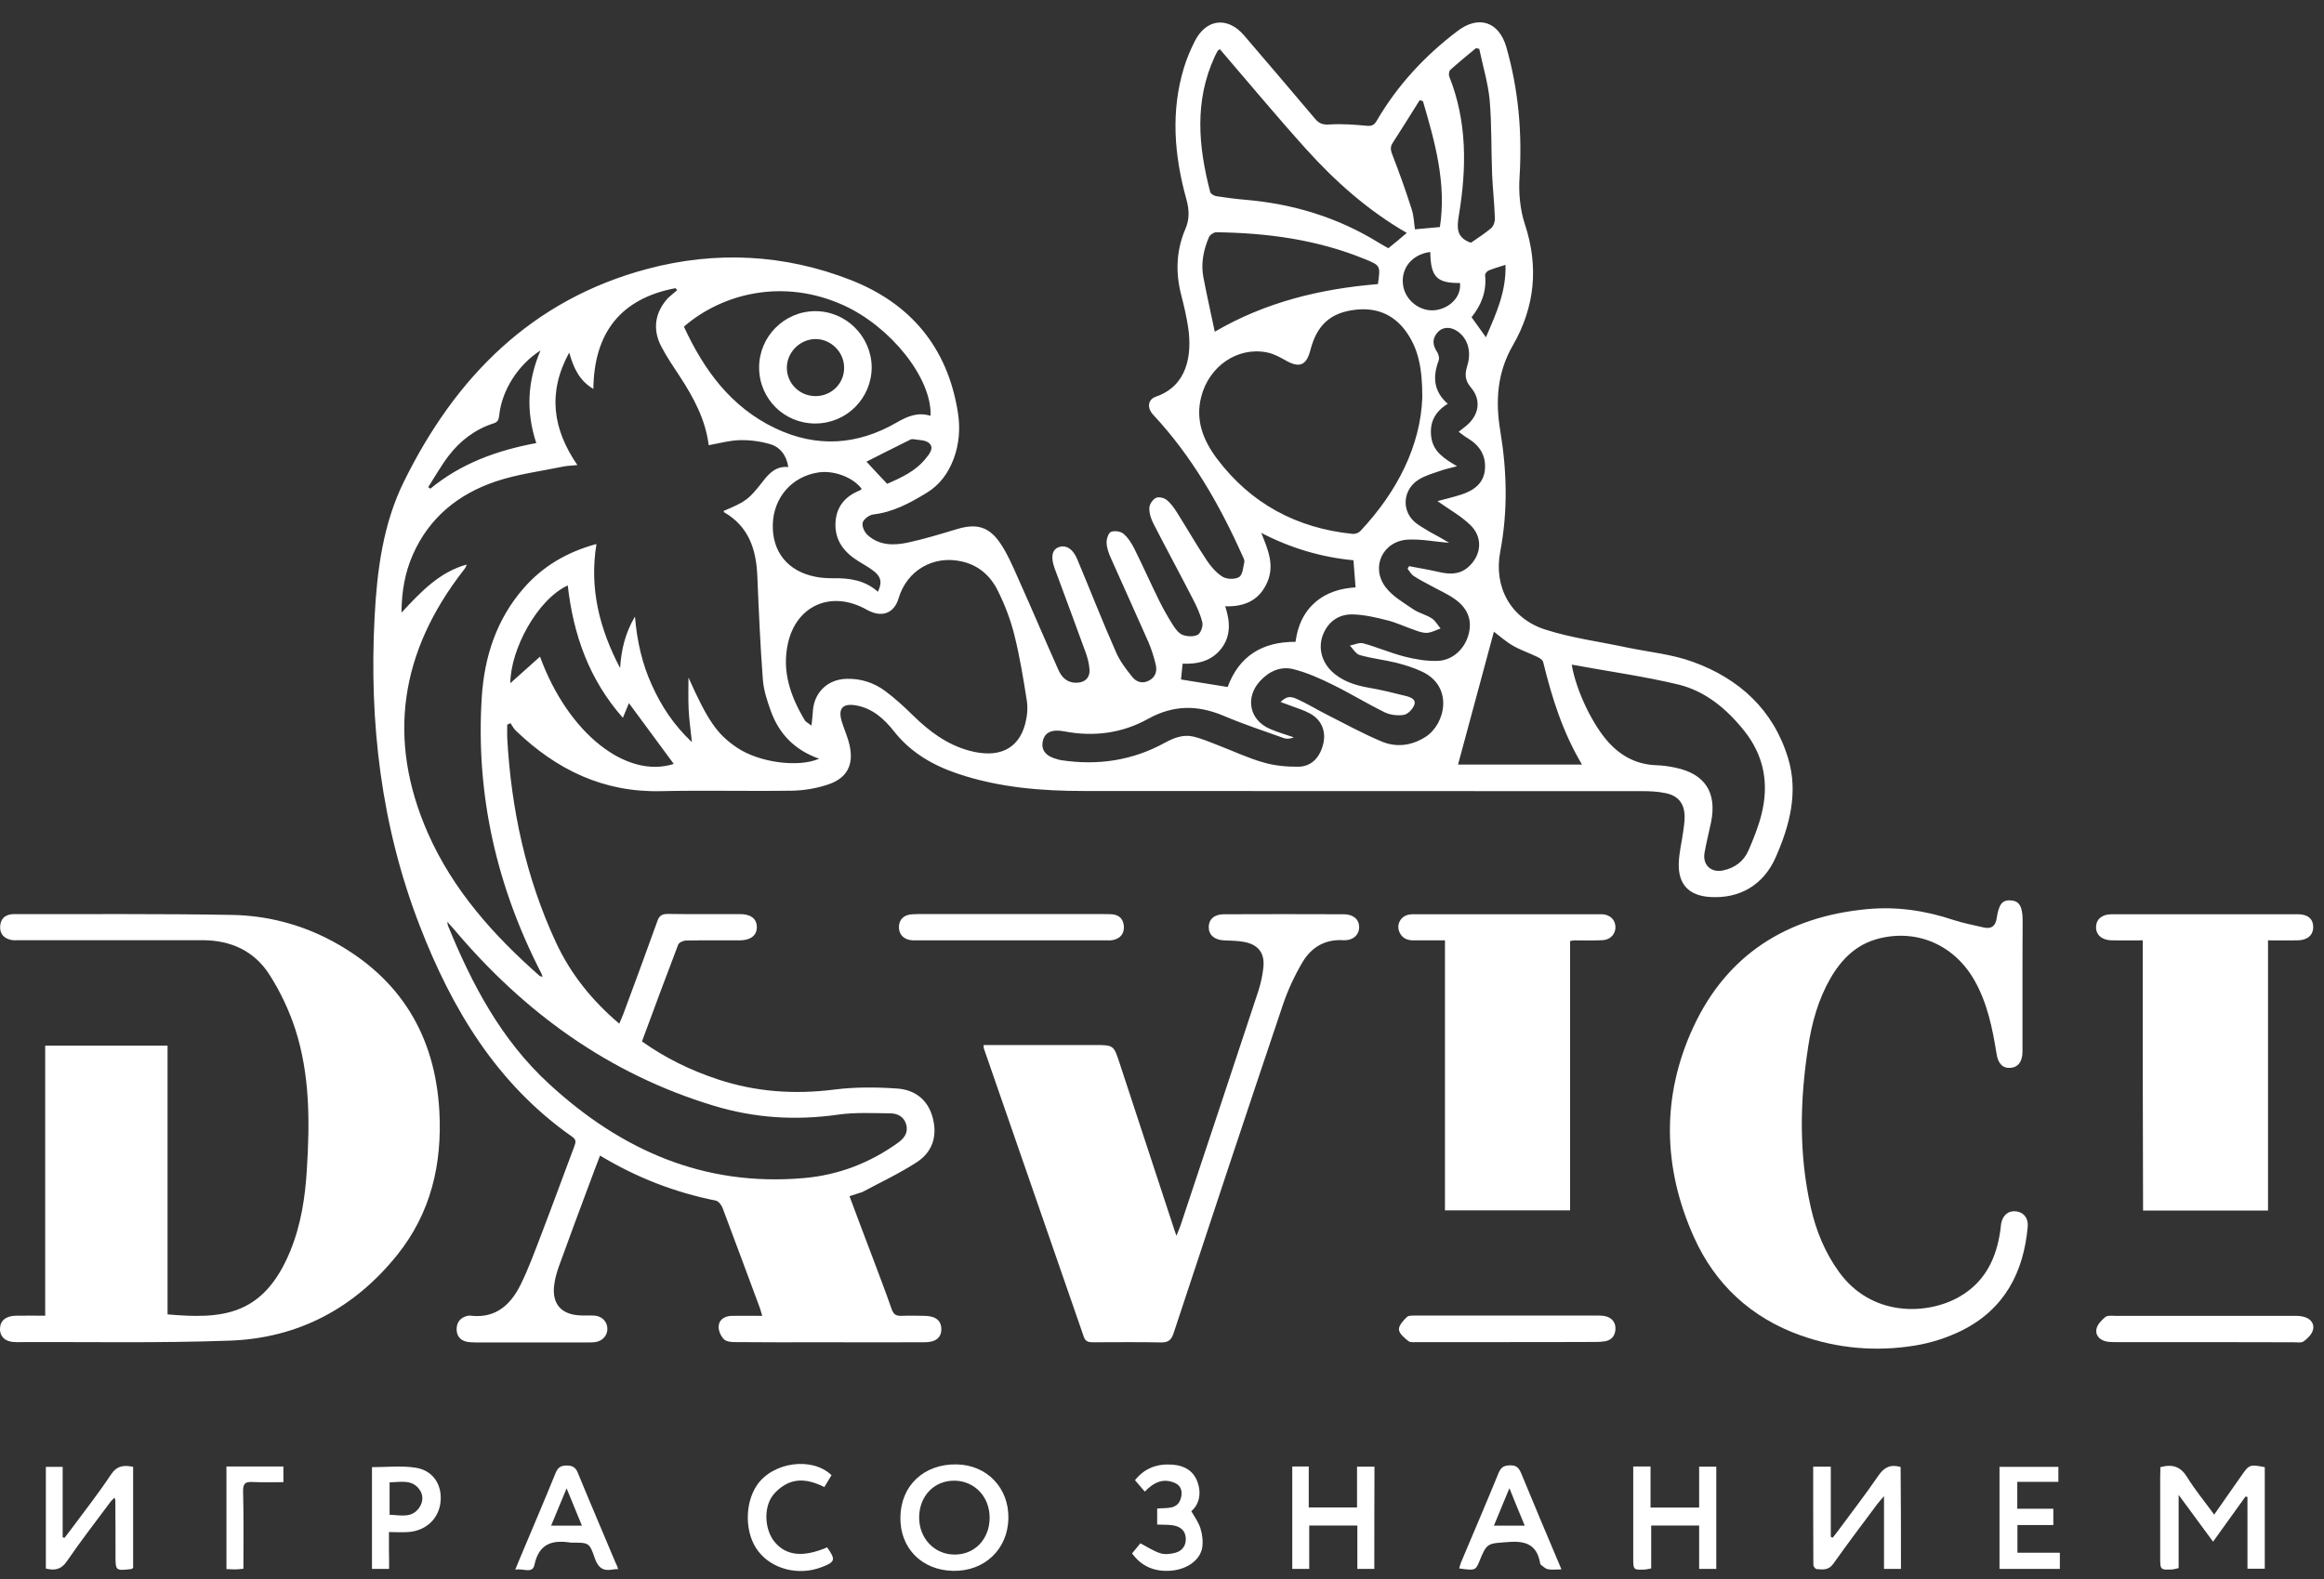
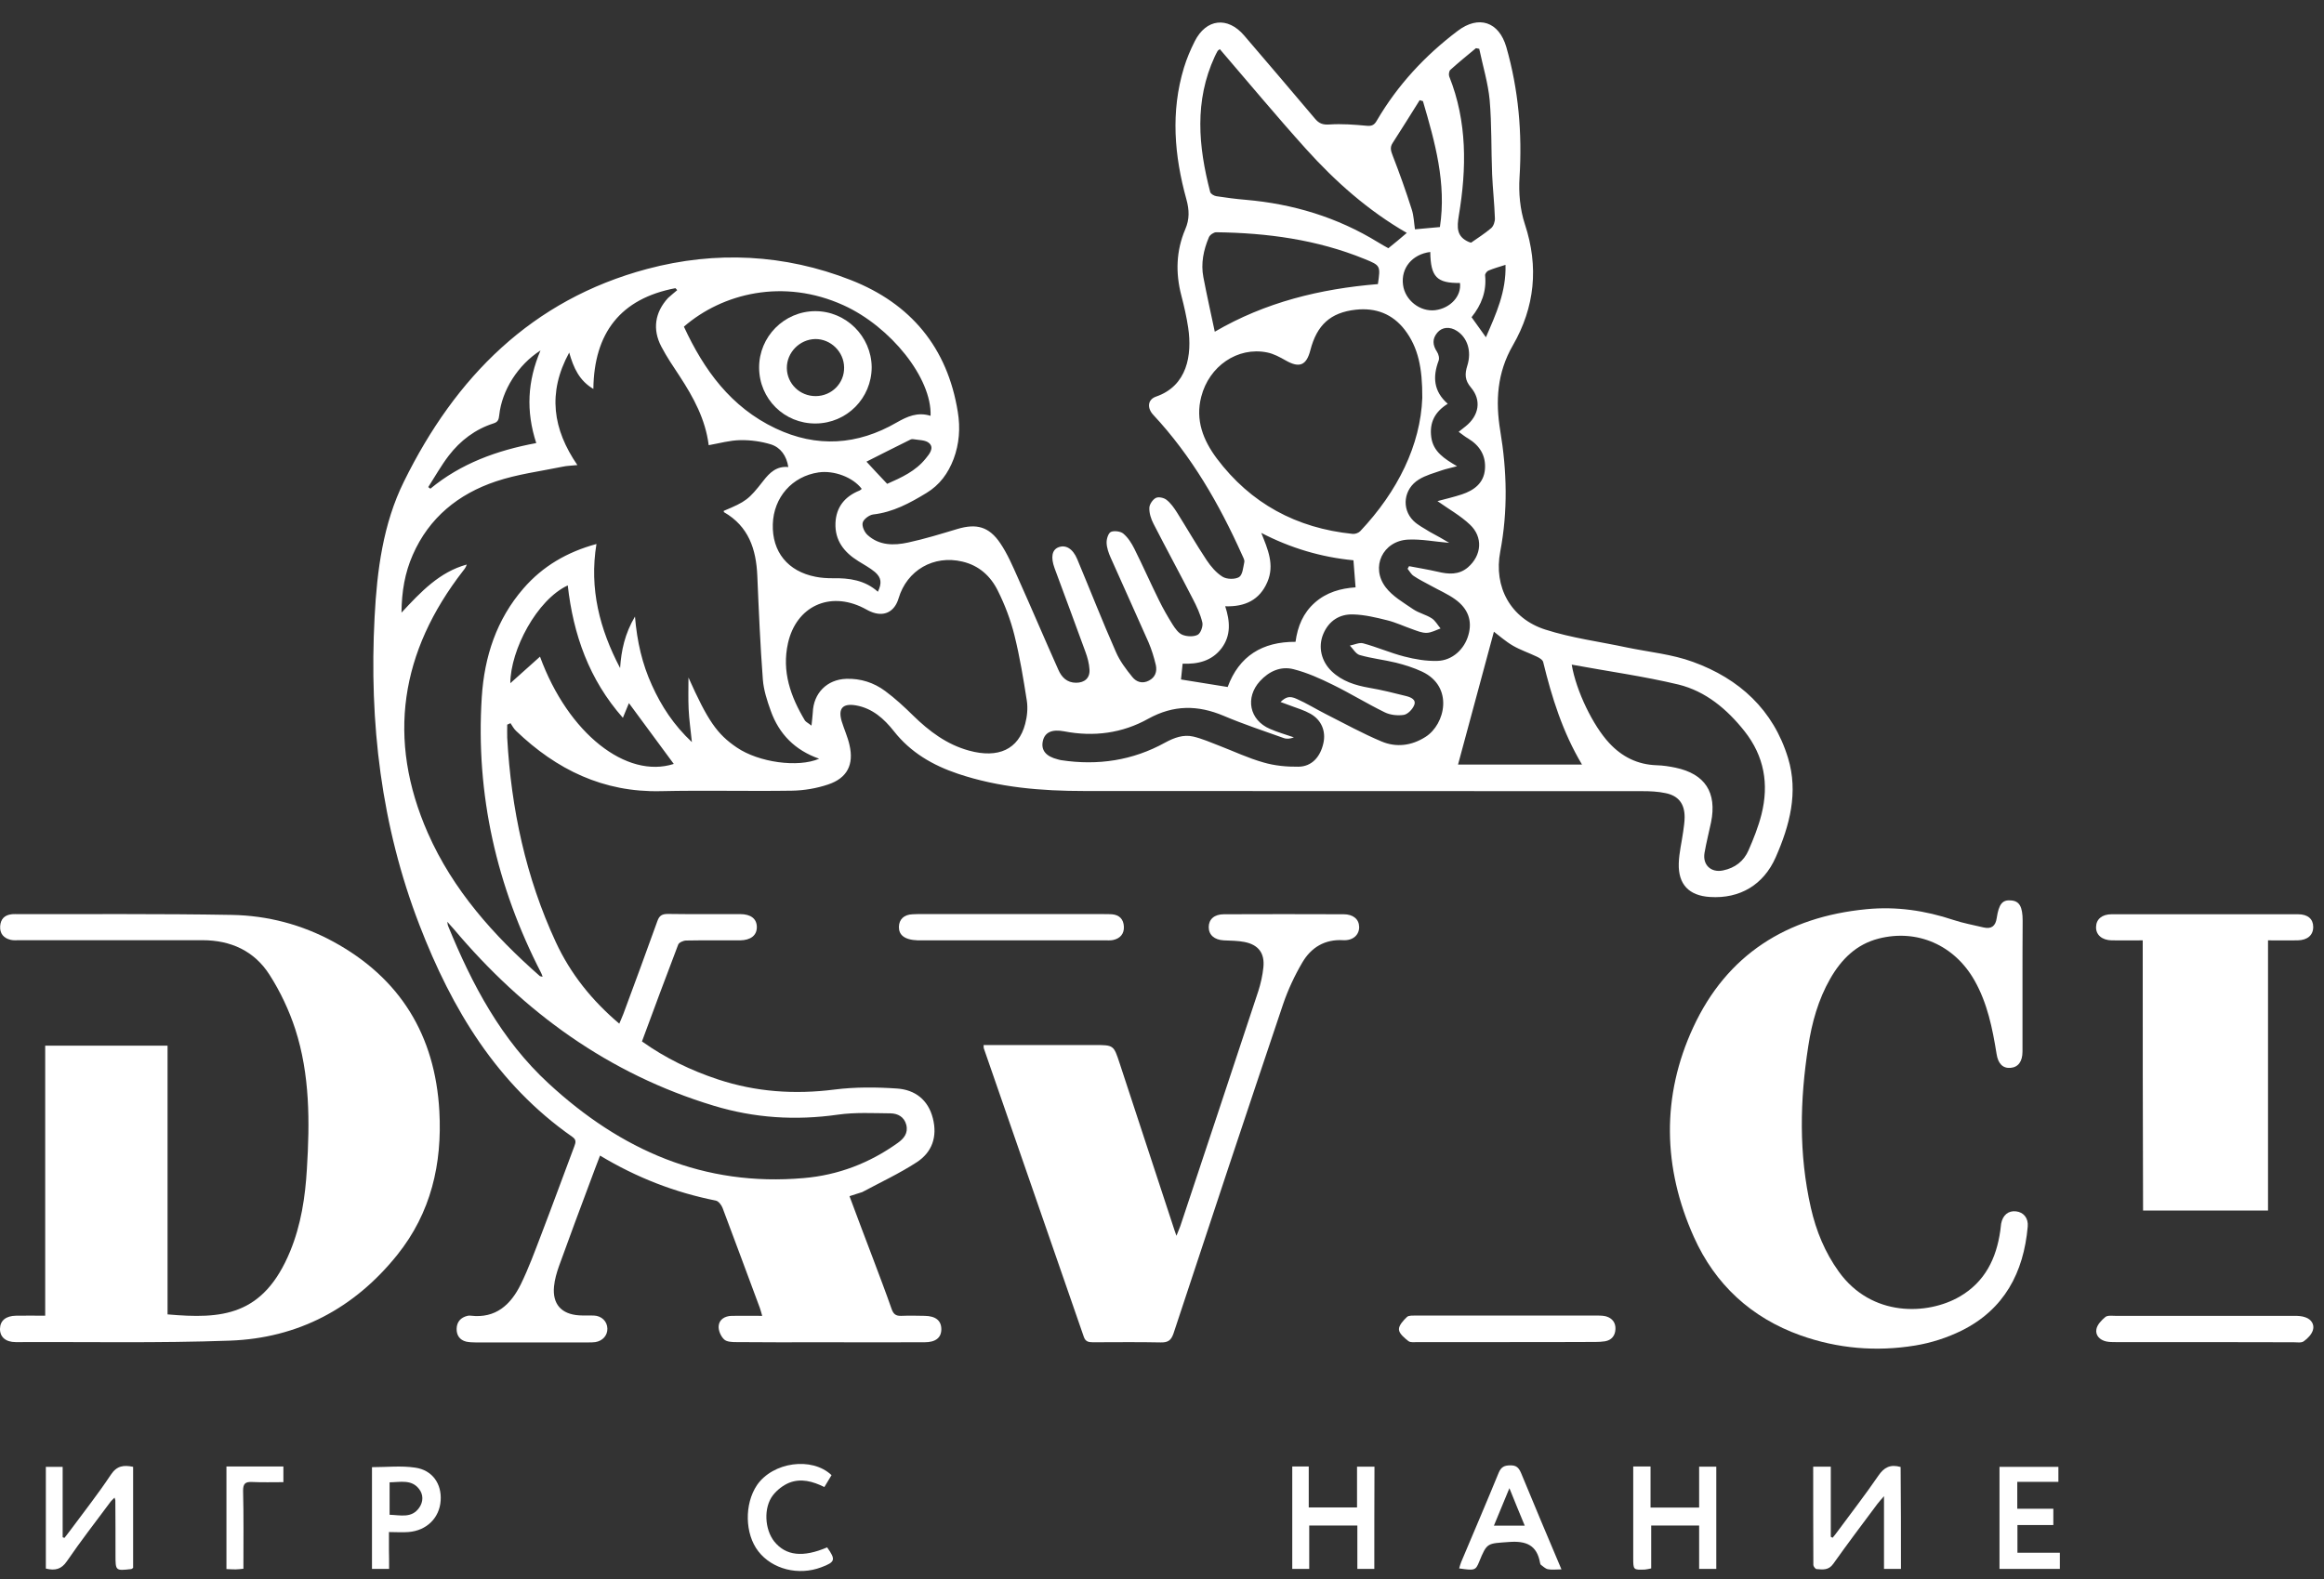
<svg xmlns="http://www.w3.org/2000/svg" width="103" height="70" viewBox="0 0 103 70" fill="none">
  <rect x="0" y="0" width="103" height="70" fill="#333333" stroke="none" />
  <path d="M37.65 53.028C37.997 53.96 38.337 54.864 38.684 55.774C38.966 56.526 39.255 57.278 39.522 58.044C39.602 58.261 39.71 58.34 39.942 58.333C40.289 58.319 40.636 58.326 40.983 58.333C41.467 58.34 41.72 58.543 41.72 58.926C41.72 59.302 41.467 59.504 40.976 59.504C39.436 59.511 37.895 59.504 36.363 59.504C35.119 59.504 33.875 59.511 32.632 59.497C32.444 59.497 32.205 59.489 32.089 59.374C31.945 59.236 31.836 58.983 31.851 58.788C31.872 58.492 32.126 58.34 32.429 58.333C32.863 58.326 33.297 58.333 33.781 58.333C33.738 58.181 33.709 58.073 33.673 57.972C33.123 56.497 32.581 55.023 32.024 53.548C31.974 53.418 31.843 53.245 31.721 53.223C29.906 52.861 28.214 52.204 26.594 51.228C26.442 51.618 26.305 51.987 26.168 52.355C25.698 53.613 25.227 54.871 24.772 56.136C24.671 56.425 24.584 56.721 24.555 57.025C24.476 57.813 24.881 58.261 25.669 58.311C25.886 58.326 26.102 58.311 26.319 58.319C26.666 58.333 26.912 58.579 26.919 58.897C26.927 59.2 26.71 59.446 26.384 59.497C26.283 59.511 26.182 59.511 26.081 59.511C24.41 59.511 22.747 59.511 21.077 59.511C20.94 59.511 20.795 59.504 20.658 59.475C20.369 59.403 20.231 59.186 20.238 58.904C20.246 58.6 20.419 58.405 20.716 58.333C20.766 58.319 20.817 58.319 20.867 58.326C21.974 58.456 22.639 57.834 23.08 56.938C23.427 56.23 23.702 55.478 23.984 54.741C24.483 53.44 24.96 52.131 25.452 50.823C25.517 50.65 25.553 50.527 25.365 50.397C22.017 48.055 20.029 44.737 18.59 41.008C16.891 36.606 16.356 32.03 16.602 27.354C16.71 25.287 16.977 23.219 17.903 21.347C20.181 16.721 23.564 13.288 28.684 11.922C31.721 11.113 34.772 11.264 37.708 12.414C40.361 13.454 41.995 15.406 42.451 18.268C42.566 18.969 42.516 19.678 42.263 20.35C42.024 20.979 41.648 21.499 41.062 21.853C40.325 22.302 39.58 22.706 38.698 22.807C38.525 22.829 38.272 23.017 38.235 23.169C38.192 23.328 38.315 23.602 38.459 23.725C38.973 24.188 39.616 24.188 40.245 24.051C40.983 23.892 41.706 23.668 42.429 23.451C43.275 23.198 43.832 23.342 44.331 24.08C44.649 24.549 44.88 25.091 45.112 25.612C45.719 26.963 46.297 28.33 46.905 29.689C47.049 30.021 47.288 30.267 47.693 30.267C48.069 30.267 48.315 30.057 48.286 29.674C48.271 29.414 48.199 29.146 48.105 28.893C47.657 27.657 47.194 26.421 46.738 25.186C46.565 24.708 46.623 24.383 46.898 24.267C47.223 24.13 47.548 24.318 47.743 24.788C48.315 26.154 48.857 27.542 49.457 28.901C49.631 29.305 49.905 29.667 50.187 30.014C50.361 30.231 50.629 30.325 50.918 30.173C51.2 30.028 51.286 29.775 51.229 29.493C51.149 29.146 51.041 28.799 50.903 28.474C50.354 27.224 49.782 25.98 49.226 24.723C49.132 24.513 49.052 24.282 49.045 24.065C49.038 23.899 49.117 23.639 49.233 23.581C49.378 23.516 49.66 23.552 49.782 23.653C49.992 23.827 50.151 24.08 50.274 24.325C50.65 25.077 50.99 25.85 51.366 26.609C51.547 26.978 51.749 27.332 51.966 27.679C52.082 27.86 52.226 28.069 52.407 28.142C52.602 28.221 52.899 28.236 53.08 28.142C53.21 28.077 53.325 27.766 53.289 27.6C53.203 27.231 53.036 26.877 52.863 26.544C52.291 25.431 51.691 24.325 51.12 23.212C51.012 23.003 50.932 22.75 50.939 22.518C50.939 22.366 51.084 22.15 51.221 22.077C51.337 22.012 51.583 22.063 51.699 22.157C51.887 22.302 52.031 22.511 52.161 22.713C52.602 23.415 53.022 24.145 53.477 24.831C53.665 25.113 53.904 25.395 54.186 25.569C54.374 25.684 54.735 25.691 54.916 25.583C55.075 25.482 55.097 25.149 55.148 24.918C55.169 24.817 55.09 24.701 55.046 24.593C54.034 22.338 52.812 20.213 51.113 18.391C50.831 18.088 50.86 17.712 51.236 17.582C52.617 17.105 52.841 15.746 52.66 14.524C52.588 14.047 52.48 13.57 52.357 13.1C52.096 12.103 52.125 11.12 52.53 10.166C52.725 9.718 52.711 9.306 52.581 8.836C52.046 6.906 51.879 4.954 52.472 3.003C52.595 2.598 52.761 2.208 52.95 1.832C53.456 0.827 54.41 0.719 55.14 1.572C56.189 2.8 57.237 4.022 58.278 5.258C58.459 5.475 58.626 5.54 58.929 5.518C59.471 5.482 60.028 5.525 60.578 5.576C60.809 5.598 60.917 5.533 61.026 5.337C61.944 3.769 63.159 2.461 64.605 1.369C65.538 0.661 66.434 0.964 66.76 2.085C67.302 3.979 67.468 5.901 67.346 7.86C67.302 8.547 67.367 9.284 67.584 9.942C68.206 11.828 68.025 13.621 67.049 15.312C66.348 16.526 66.275 17.791 66.492 19.099C66.789 20.885 66.832 22.656 66.492 24.448C66.189 26.024 66.955 27.419 68.488 27.91C69.659 28.286 70.903 28.445 72.118 28.706C73.094 28.908 74.106 29.002 75.032 29.342C77.085 30.086 78.596 31.467 79.247 33.606C79.71 35.131 79.319 36.598 78.698 38.008C78.162 39.222 77.114 39.851 75.784 39.764C74.858 39.706 74.374 39.208 74.403 38.275C74.417 37.806 74.533 37.343 74.598 36.873C74.627 36.656 74.663 36.439 74.663 36.223C74.663 35.637 74.395 35.276 73.817 35.16C73.484 35.088 73.13 35.073 72.79 35.073C64.547 35.066 56.304 35.073 48.062 35.066C46.16 35.066 44.273 34.914 42.451 34.3C41.337 33.924 40.361 33.36 39.616 32.413C39.182 31.864 38.669 31.401 37.939 31.271C37.353 31.17 37.136 31.401 37.303 31.973C37.411 32.327 37.57 32.666 37.65 33.028C37.852 33.895 37.548 34.495 36.702 34.777C36.189 34.95 35.632 35.044 35.09 35.052C33.152 35.081 31.214 35.03 29.284 35.073C26.739 35.131 24.664 34.119 22.87 32.399C22.769 32.305 22.704 32.175 22.625 32.059C22.574 32.081 22.53 32.103 22.48 32.124C22.48 32.319 22.473 32.515 22.48 32.71C22.654 35.854 23.304 38.897 24.635 41.767C25.285 43.169 26.233 44.354 27.447 45.38C27.512 45.214 27.578 45.084 27.628 44.947C28.134 43.581 28.64 42.215 29.132 40.841C29.219 40.588 29.342 40.516 29.602 40.516C30.665 40.531 31.728 40.523 32.798 40.523C33.282 40.523 33.543 40.733 33.543 41.102C33.543 41.47 33.268 41.68 32.798 41.687C32.003 41.687 31.207 41.68 30.412 41.694C30.289 41.694 30.094 41.781 30.058 41.875C29.515 43.292 28.987 44.723 28.452 46.168C29.501 46.913 30.622 47.455 31.822 47.852C33.507 48.409 35.22 48.525 36.984 48.301C37.903 48.185 38.85 48.192 39.775 48.257C40.549 48.315 41.135 48.749 41.344 49.573C41.554 50.397 41.308 51.083 40.629 51.524C39.862 52.023 39.023 52.413 38.214 52.847C37.997 52.919 37.838 52.963 37.65 53.028ZM30.014 12.862C29.985 12.833 29.964 12.804 29.935 12.775C27.498 13.238 26.327 14.763 26.298 17.242C25.676 16.873 25.423 16.317 25.227 15.63C24.251 17.423 24.505 19.034 25.589 20.617C25.329 20.646 25.126 20.646 24.931 20.69C23.948 20.892 22.928 21.022 21.981 21.34C20.318 21.897 19.017 22.945 18.293 24.6C17.946 25.388 17.802 26.219 17.794 27.159C18.662 26.226 19.479 25.359 20.687 25.026C20.651 25.142 20.593 25.222 20.528 25.301C17.751 28.879 17.122 32.753 18.966 36.938C20.079 39.461 21.88 41.47 23.926 43.27C23.948 43.284 23.984 43.284 24.049 43.299C24.02 43.219 24.006 43.176 23.984 43.133C22.01 39.294 21.077 35.225 21.352 30.903C21.468 29.11 22.003 27.462 23.203 26.082C24.056 25.099 25.134 24.47 26.435 24.116C26.11 26.103 26.58 27.896 27.483 29.616C27.534 28.836 27.693 28.091 28.142 27.332C28.235 28.453 28.467 29.443 28.893 30.375C29.313 31.308 29.862 32.146 30.665 32.898C30.607 32.348 30.542 31.893 30.52 31.43C30.499 30.968 30.513 30.505 30.513 30.035C31.366 31.944 31.778 32.544 32.653 33.136C33.629 33.801 35.372 34.04 36.305 33.635C35.235 33.259 34.526 32.544 34.157 31.503C33.998 31.062 33.846 30.592 33.81 30.129C33.694 28.597 33.629 27.065 33.564 25.525C33.514 24.347 33.181 23.335 32.089 22.706C32.075 22.699 32.082 22.663 32.075 22.648C33.058 22.236 33.181 22.15 33.839 21.304C34.114 20.95 34.425 20.654 34.938 20.704C34.859 20.205 34.598 19.837 34.164 19.699C33.738 19.569 33.268 19.504 32.812 19.512C32.35 19.519 31.894 19.649 31.41 19.736C31.265 18.586 30.737 17.618 30.123 16.678C29.841 16.252 29.551 15.825 29.313 15.37C28.908 14.604 29.024 13.845 29.609 13.209C29.739 13.086 29.884 12.977 30.014 12.862ZM64.229 24.065C63.593 24.015 63 23.892 62.407 23.921C61.286 23.978 60.73 25.142 61.416 26.038C61.72 26.436 62.197 26.711 62.631 27.007C62.884 27.18 63.202 27.245 63.456 27.412C63.614 27.513 63.716 27.708 63.846 27.86C63.644 27.932 63.441 28.048 63.231 28.055C63.022 28.062 62.805 27.968 62.602 27.896C62.226 27.766 61.865 27.592 61.481 27.498C60.99 27.375 60.484 27.253 59.978 27.238C59.37 27.216 58.893 27.52 58.647 28.106C58.408 28.677 58.56 29.32 59.023 29.761C59.486 30.202 60.064 30.382 60.686 30.491C61.236 30.585 61.785 30.722 62.328 30.859C62.523 30.91 62.783 31.011 62.675 31.264C62.602 31.445 62.393 31.662 62.219 31.691C61.944 31.734 61.612 31.698 61.366 31.575C60.585 31.192 59.847 30.737 59.066 30.354C58.51 30.079 57.931 29.819 57.331 29.667C56.767 29.522 56.247 29.753 55.842 30.195C55.176 30.924 55.372 31.922 56.283 32.312C56.63 32.464 56.991 32.565 57.346 32.688C57.179 32.753 57.028 32.768 56.89 32.717C56.001 32.399 55.104 32.103 54.236 31.734C53.087 31.25 52.017 31.242 50.889 31.864C49.739 32.507 48.474 32.674 47.165 32.421C46.63 32.319 46.305 32.457 46.218 32.854C46.131 33.259 46.355 33.534 46.883 33.664C46.934 33.678 46.984 33.693 47.035 33.7C48.654 33.946 50.202 33.715 51.641 32.919C52.038 32.703 52.451 32.551 52.884 32.652C53.282 32.746 53.658 32.912 54.034 33.057C54.692 33.31 55.328 33.613 56.001 33.801C56.492 33.946 57.035 33.996 57.548 33.989C58.134 33.982 58.517 33.563 58.654 32.941C58.77 32.413 58.568 31.915 58.076 31.64C57.808 31.488 57.512 31.401 57.223 31.293C57.071 31.235 56.919 31.185 56.753 31.12C56.991 30.896 57.15 30.838 57.469 30.982C57.91 31.177 58.329 31.438 58.756 31.654C59.573 32.066 60.383 32.515 61.228 32.869C61.879 33.144 62.559 33.064 63.181 32.666C64.056 32.11 64.439 30.44 63.029 29.775C62.66 29.602 62.27 29.479 61.872 29.378C61.337 29.248 60.787 29.19 60.26 29.038C60.086 28.987 59.97 28.763 59.826 28.619C60.021 28.583 60.238 28.474 60.411 28.518C61.026 28.684 61.619 28.944 62.233 29.103C62.711 29.226 63.21 29.313 63.701 29.298C64.367 29.284 64.909 28.778 65.082 28.142C65.256 27.527 65.075 26.985 64.489 26.566C64.157 26.328 63.781 26.169 63.419 25.966C63.159 25.822 62.899 25.699 62.653 25.532C62.544 25.46 62.472 25.323 62.385 25.214C62.407 25.178 62.429 25.135 62.45 25.099C62.87 25.178 63.296 25.25 63.716 25.345C64.193 25.46 64.656 25.496 65.061 25.149C65.668 24.622 65.74 23.812 65.147 23.256C64.728 22.858 64.207 22.569 63.709 22.215C64.063 22.121 64.432 22.034 64.786 21.918C65.328 21.738 65.762 21.42 65.813 20.805C65.863 20.198 65.581 19.75 65.068 19.439C64.93 19.36 64.808 19.259 64.648 19.143C64.786 19.034 64.873 18.962 64.959 18.897C65.545 18.427 65.675 17.748 65.191 17.177C64.916 16.852 64.916 16.577 65.032 16.208C65.234 15.565 65.032 14.965 64.569 14.669C64.258 14.466 63.911 14.495 63.701 14.748C63.47 15.023 63.492 15.298 63.687 15.594C63.759 15.702 63.803 15.883 63.759 15.992C63.492 16.707 63.535 17.35 64.164 17.9C63.593 18.254 63.347 18.731 63.434 19.381C63.52 20.025 64.012 20.335 64.576 20.668C64.294 20.747 64.092 20.784 63.904 20.849C63.557 20.971 63.188 21.066 62.877 21.261C62.212 21.673 62.103 22.547 62.638 23.082C62.841 23.285 63.116 23.415 63.361 23.574C63.672 23.74 63.954 23.899 64.229 24.065ZM63.036 17.639C63.043 16.309 62.855 15.406 62.262 14.625C61.713 13.91 60.968 13.635 60.093 13.729C58.965 13.852 58.365 14.409 58.076 15.522C57.902 16.201 57.592 16.324 56.991 15.984C56.724 15.832 56.449 15.681 56.153 15.623C54.851 15.363 53.586 16.23 53.239 17.589C52.971 18.622 53.325 19.512 53.926 20.321C55.43 22.323 57.461 23.415 59.949 23.668C60.057 23.682 60.209 23.624 60.281 23.552C61.952 21.781 62.957 19.728 63.036 17.639ZM35.965 32.168C35.987 31.922 36.016 31.756 36.023 31.589C36.052 30.729 36.652 30.122 37.505 30.093C38.141 30.072 38.727 30.259 39.233 30.635C39.674 30.961 40.079 31.337 40.469 31.72C41.185 32.421 41.966 33.006 42.942 33.274C44.251 33.635 45.141 33.216 45.437 32.088C45.524 31.763 45.56 31.394 45.509 31.062C45.357 30.093 45.198 29.117 44.96 28.163C44.793 27.491 44.54 26.819 44.229 26.197C43.911 25.547 43.398 25.07 42.653 24.896C41.381 24.593 40.195 25.279 39.826 26.523C39.645 27.137 39.161 27.368 38.575 27.108C38.467 27.065 38.373 27 38.264 26.949C36.767 26.197 35.292 26.877 34.924 28.51C34.642 29.768 35.039 30.881 35.676 31.944C35.733 32.016 35.82 32.052 35.965 32.168ZM19.826 40.863C19.841 40.971 19.841 41.008 19.855 41.036C20.918 43.639 22.212 46.096 24.317 48.033C27.512 50.982 31.193 52.616 35.625 52.225C37.151 52.095 38.539 51.56 39.783 50.671C40.057 50.476 40.26 50.238 40.166 49.862C40.072 49.508 39.79 49.363 39.472 49.356C38.691 49.349 37.903 49.305 37.136 49.414C35.264 49.681 33.434 49.566 31.627 49.016C26.97 47.607 23.21 44.867 20.108 41.181C20.029 41.094 19.949 41.008 19.826 40.863ZM69.659 29.464C69.855 30.635 70.606 32.175 71.322 32.941C71.886 33.548 72.573 33.895 73.419 33.924C73.701 33.931 73.983 33.975 74.258 34.032C75.567 34.307 76.102 35.131 75.834 36.454C75.74 36.902 75.624 37.35 75.545 37.806C75.451 38.34 75.834 38.702 76.369 38.586C76.89 38.478 77.287 38.181 77.497 37.69C77.721 37.177 77.931 36.649 78.068 36.107C78.408 34.763 78.191 33.519 77.316 32.413C76.543 31.438 75.596 30.643 74.388 30.346C72.848 29.978 71.272 29.761 69.659 29.464ZM41.243 18.434C41.308 16.765 39.472 14.481 37.389 13.534C34.721 12.32 32.01 13.006 30.311 14.481C31.2 16.404 32.393 18.051 34.374 18.991C36.203 19.858 38.004 19.735 39.739 18.731C40.209 18.463 40.665 18.254 41.243 18.434ZM62.349 10.325C60.643 9.342 59.189 8.055 57.881 6.602C56.579 5.157 55.336 3.66 54.063 2.179C54.02 2.215 53.983 2.229 53.962 2.265C53.918 2.345 53.875 2.425 53.839 2.504C52.928 4.477 53.109 6.487 53.636 8.51C53.658 8.597 53.81 8.684 53.911 8.698C54.338 8.763 54.772 8.821 55.205 8.857C57.302 9.038 59.269 9.631 61.069 10.737C61.228 10.838 61.395 10.925 61.532 11.004C61.829 10.766 62.082 10.556 62.349 10.325ZM61.069 12.594C61.185 11.785 61.192 11.77 60.477 11.481C58.372 10.621 56.16 10.325 53.904 10.296C53.795 10.296 53.622 10.411 53.578 10.52C53.34 11.084 53.217 11.676 53.333 12.284C53.484 13.079 53.665 13.874 53.839 14.705C56.08 13.397 58.51 12.804 61.069 12.594ZM70.115 33.895C69.254 32.45 68.777 30.917 68.394 29.349C68.372 29.248 68.213 29.154 68.097 29.103C67.75 28.937 67.382 28.814 67.056 28.626C66.731 28.438 66.442 28.178 66.21 28.004C65.683 29.956 65.155 31.922 64.62 33.895C66.391 33.895 68.213 33.895 70.115 33.895ZM25.163 25.952C23.796 26.588 22.625 28.807 22.617 30.288C23.051 29.898 23.478 29.515 23.933 29.11C25.184 32.529 27.773 34.538 29.862 33.866C29.204 32.977 28.539 32.074 27.874 31.17C27.802 31.344 27.708 31.568 27.606 31.821C26.11 30.129 25.408 28.134 25.163 25.952ZM55.9 23.624C56.189 24.347 56.5 25.041 56.167 25.807C55.827 26.595 55.184 26.906 54.302 26.877C54.519 27.542 54.562 28.171 54.142 28.734C53.709 29.305 53.087 29.45 52.414 29.421C52.386 29.689 52.364 29.927 52.342 30.122C53.044 30.238 53.716 30.346 54.41 30.455C54.916 29.081 55.95 28.445 57.418 28.453C57.512 27.759 57.758 27.173 58.271 26.718C58.792 26.255 59.421 26.082 60.079 26.038C60.043 25.619 60.014 25.236 59.985 24.838C58.553 24.701 57.194 24.296 55.9 23.624ZM38.192 21.673C37.809 21.16 36.963 20.841 36.276 20.943C35.105 21.116 34.287 22.049 34.251 23.241C34.215 24.463 34.916 25.33 36.146 25.569C36.392 25.619 36.652 25.634 36.905 25.634C37.642 25.619 38.337 25.72 38.908 26.233C39.089 25.85 39.067 25.612 38.778 25.359C38.553 25.171 38.293 25.034 38.04 24.875C37.411 24.484 36.999 23.964 37.028 23.191C37.057 22.475 37.447 22.005 38.098 21.745C38.134 21.73 38.163 21.694 38.192 21.673ZM65.56 2.164C65.509 2.157 65.466 2.143 65.415 2.135C65.032 2.453 64.648 2.764 64.28 3.097C64.222 3.147 64.2 3.306 64.229 3.386C65.032 5.395 65.003 7.47 64.656 9.551C64.569 10.079 64.547 10.491 65.104 10.729C65.126 10.737 65.147 10.744 65.198 10.758C65.487 10.556 65.805 10.354 66.087 10.115C66.196 10.021 66.261 9.819 66.254 9.674C66.232 9.024 66.16 8.38 66.131 7.73C66.087 6.631 66.116 5.525 66.022 4.434C65.95 3.675 65.719 2.923 65.56 2.164ZM63.065 4.484C63.014 4.47 62.971 4.456 62.92 4.441C62.523 5.077 62.125 5.713 61.72 6.342C61.59 6.544 61.648 6.696 61.727 6.906C62.031 7.686 62.313 8.482 62.566 9.277C62.66 9.559 62.667 9.869 62.711 10.166C63.087 10.13 63.426 10.101 63.817 10.065C64.113 8.127 63.6 6.306 63.065 4.484ZM23.767 19.642C23.304 18.225 23.377 16.895 23.955 15.536C22.957 16.172 22.241 17.307 22.126 18.406C22.104 18.586 22.082 18.702 21.88 18.767C21.063 19.027 20.398 19.533 19.884 20.205C19.552 20.639 19.277 21.131 18.98 21.593C19.009 21.615 19.045 21.644 19.074 21.665C20.419 20.552 22.017 19.967 23.767 19.642ZM63.39 11.17C62.588 11.272 62.082 11.886 62.183 12.63C62.27 13.31 62.935 13.83 63.607 13.751C64.287 13.664 64.779 13.122 64.706 12.544C63.68 12.558 63.405 12.276 63.39 11.17ZM39.32 21.449C39.942 21.174 40.578 20.892 41.033 20.321C41.193 20.126 41.41 19.858 41.185 19.649C41.026 19.497 40.708 19.512 40.462 19.468C40.397 19.454 40.318 19.504 40.245 19.54C39.616 19.851 38.987 20.169 38.402 20.466C38.676 20.769 38.987 21.094 39.32 21.449ZM66.724 11.741C66.427 11.835 66.196 11.9 65.972 11.994C65.899 12.023 65.813 12.139 65.82 12.204C65.892 12.912 65.661 13.512 65.22 14.062C65.422 14.351 65.625 14.625 65.856 14.951C66.304 13.917 66.76 12.934 66.724 11.741Z" fill="white" />
  <path d="M2.003 58.326C2.003 54.314 2.003 50.346 2.003 46.356C3.818 46.356 5.597 46.356 7.426 46.356C7.426 50.324 7.426 54.3 7.426 58.268C9.819 58.477 11.67 58.362 12.863 55.464C13.341 54.3 13.528 53.071 13.601 51.828C13.731 49.739 13.738 47.643 13.087 45.626C12.813 44.788 12.422 43.956 11.945 43.212C11.273 42.157 10.231 41.68 8.973 41.68C6.269 41.68 3.565 41.68 0.861 41.68C0.73 41.68 0.6 41.694 0.477 41.665C0.166 41.593 -0.014 41.391 0.007 41.058C0.029 40.747 0.195 40.567 0.514 40.53C0.564 40.523 0.615 40.523 0.665 40.523C3.869 40.531 7.072 40.502 10.282 40.559C11.858 40.588 13.377 40.986 14.772 41.745C17.744 43.364 19.284 45.901 19.472 49.255C19.602 51.589 19.103 53.765 17.607 55.63C15.705 58.001 13.21 59.323 10.188 59.432C7.028 59.547 3.854 59.482 0.694 59.497C0.246 59.497 -0.007 59.265 0 58.904C0.007 58.543 0.26 58.333 0.716 58.326C1.128 58.319 1.547 58.326 2.003 58.326Z" fill="white" />
  <path d="M89.637 43.617C89.637 44.614 89.637 45.619 89.637 46.616C89.637 47.057 89.449 47.31 89.109 47.339C88.77 47.368 88.553 47.158 88.488 46.717C88.307 45.59 88.083 44.477 87.511 43.465C86.622 41.896 84.974 41.174 83.267 41.607C82.269 41.86 81.604 42.532 81.112 43.393C80.585 44.318 80.303 45.33 80.144 46.37C79.768 48.77 79.717 51.163 80.259 53.548C80.491 54.567 80.881 55.521 81.496 56.374C82.949 58.398 85.429 58.304 86.853 57.48C87.974 56.829 88.48 55.789 88.654 54.553C88.668 54.451 88.676 54.35 88.69 54.249C88.762 53.866 89.008 53.663 89.348 53.7C89.681 53.736 89.905 53.996 89.869 54.379C89.688 56.417 88.828 58.044 86.948 58.983C86.304 59.301 85.588 59.533 84.88 59.648C83.159 59.93 81.452 59.786 79.804 59.2C77.613 58.419 76.015 56.938 75.075 54.842C73.694 51.77 73.629 48.597 75.046 45.539C76.535 42.323 79.189 40.646 82.718 40.306C84.048 40.176 85.321 40.364 86.579 40.783C87.013 40.928 87.468 41.007 87.916 41.116C88.263 41.195 88.444 41.051 88.495 40.697C88.589 40.075 88.748 39.887 89.117 39.916C89.5 39.938 89.644 40.191 89.644 40.819C89.637 41.745 89.637 42.684 89.637 43.617Z" fill="white" />
  <path d="M43.593 46.327C45.234 46.327 46.861 46.327 48.488 46.327C49.363 46.327 49.356 46.327 49.623 47.137C50.412 49.544 51.2 51.95 51.995 54.358C52.031 54.48 52.075 54.596 52.14 54.784C52.212 54.596 52.27 54.473 52.313 54.35C53.47 50.881 54.62 47.411 55.769 43.935C55.878 43.595 55.957 43.241 55.993 42.887C56.059 42.258 55.777 41.882 55.155 41.759C54.858 41.701 54.547 41.701 54.236 41.687C53.824 41.665 53.571 41.448 53.571 41.101C53.571 40.754 53.817 40.53 54.244 40.53C56.015 40.523 57.779 40.523 59.551 40.53C59.97 40.53 60.231 40.747 60.238 41.087C60.245 41.441 59.97 41.701 59.536 41.68C58.712 41.629 58.105 42.005 57.714 42.677C57.375 43.255 57.085 43.877 56.868 44.513C55.234 49.37 53.615 54.242 52.01 59.114C51.901 59.431 51.756 59.518 51.438 59.511C50.441 59.489 49.435 59.504 48.438 59.504C48.242 59.504 48.105 59.475 48.033 59.258C46.558 54.993 45.075 50.729 43.6 46.465C43.593 46.436 43.6 46.407 43.593 46.327Z" fill="white" />
-   <path d="M69.587 41.716C69.587 45.699 69.587 49.659 69.587 53.657C67.729 53.657 65.899 53.657 64.041 53.657C64.041 49.688 64.041 45.72 64.041 41.687C63.557 41.687 63.101 41.687 62.646 41.687C62.364 41.687 62.147 41.593 62.024 41.325C61.872 40.986 62.082 40.603 62.45 40.545C62.573 40.523 62.703 40.53 62.834 40.53C65.473 40.53 68.112 40.53 70.751 40.53C70.838 40.53 70.932 40.53 71.019 40.53C71.359 40.552 71.583 40.769 71.597 41.08C71.612 41.398 71.373 41.665 71.026 41.68C70.614 41.701 70.209 41.687 69.797 41.687C69.739 41.687 69.681 41.701 69.587 41.716Z" fill="white" />
  <path d="M94.966 41.687C94.46 41.687 94.026 41.694 93.592 41.687C93.159 41.679 92.884 41.441 92.898 41.087C92.906 40.747 93.166 40.53 93.585 40.53C96.34 40.53 99.095 40.53 101.85 40.53C102.284 40.53 102.522 40.74 102.522 41.094C102.522 41.456 102.269 41.679 101.828 41.687C101.409 41.694 100.982 41.687 100.519 41.687C100.519 45.691 100.519 49.666 100.519 53.664C98.654 53.664 96.846 53.664 94.981 53.664C94.966 49.688 94.966 45.713 94.966 41.687Z" fill="white" />
  <path d="M66.796 59.497C65.473 59.497 64.157 59.497 62.834 59.497C62.696 59.497 62.516 59.526 62.422 59.453C62.248 59.316 62.009 59.121 62.002 58.94C61.988 58.76 62.197 58.535 62.356 58.384C62.436 58.304 62.624 58.326 62.761 58.319C65.444 58.319 68.119 58.319 70.802 58.319C70.932 58.319 71.062 58.326 71.178 58.355C71.46 58.434 71.612 58.644 71.597 58.926C71.583 59.208 71.431 59.41 71.134 59.461C70.997 59.482 70.852 59.49 70.715 59.49C69.413 59.497 68.105 59.497 66.796 59.497Z" fill="white" />
  <path d="M97.685 59.497C96.376 59.497 95.067 59.497 93.766 59.497C93.629 59.497 93.484 59.497 93.347 59.468C93.057 59.403 92.862 59.193 92.913 58.926C92.949 58.723 93.137 58.528 93.31 58.384C93.404 58.304 93.607 58.333 93.759 58.333C96.398 58.333 99.037 58.333 101.683 58.333C101.85 58.333 102.023 58.34 102.175 58.398C102.435 58.485 102.587 58.716 102.508 58.969C102.45 59.157 102.276 59.338 102.103 59.461C101.994 59.54 101.806 59.504 101.654 59.504C100.324 59.504 99.001 59.497 97.685 59.497Z" fill="white" />
-   <path d="M95.747 65.041C96.304 64.889 96.651 65.026 96.933 65.482C97.28 66.045 97.707 66.559 98.133 67.144C98.553 66.537 98.95 65.973 99.341 65.417C99.681 64.925 99.717 64.911 100.375 65.041C100.375 66.53 100.375 68.026 100.375 69.544C100.136 69.544 99.897 69.544 99.608 69.544C99.608 68.467 99.608 67.419 99.608 66.363C99.579 66.356 99.55 66.349 99.522 66.342C99.059 66.992 98.589 67.643 98.083 68.344C97.576 67.657 97.099 67.007 96.557 66.269C96.557 67.419 96.557 68.467 96.557 69.515C96.448 69.537 96.376 69.565 96.304 69.573C95.74 69.602 95.74 69.602 95.74 69.023C95.74 67.831 95.74 66.638 95.74 65.453C95.747 65.315 95.747 65.178 95.747 65.041Z" fill="white" />
-   <path d="M44.83 40.523C46.196 40.523 47.57 40.523 48.937 40.523C49.052 40.523 49.168 40.523 49.284 40.531C49.616 40.559 49.797 40.755 49.811 41.08C49.826 41.405 49.638 41.608 49.327 41.673C49.218 41.694 49.096 41.687 48.98 41.687C46.211 41.687 43.449 41.687 40.679 41.687C40.6 41.687 40.527 41.687 40.448 41.687C40.065 41.665 39.833 41.434 39.84 41.087C39.848 40.755 40.065 40.545 40.441 40.531C40.723 40.516 41.005 40.523 41.287 40.523C42.472 40.523 43.651 40.523 44.83 40.523Z" fill="white" />
+   <path d="M44.83 40.523C46.196 40.523 47.57 40.523 48.937 40.523C49.052 40.523 49.168 40.523 49.284 40.531C49.616 40.559 49.797 40.755 49.811 41.08C49.826 41.405 49.638 41.608 49.327 41.673C49.218 41.694 49.096 41.687 48.98 41.687C46.211 41.687 43.449 41.687 40.679 41.687C40.065 41.665 39.833 41.434 39.84 41.087C39.848 40.755 40.065 40.545 40.441 40.531C40.723 40.516 41.005 40.523 41.287 40.523C42.472 40.523 43.651 40.523 44.83 40.523Z" fill="white" />
  <path d="M84.251 69.551C84.005 69.551 83.766 69.551 83.499 69.551C83.499 68.496 83.499 67.462 83.499 66.327C83.361 66.486 83.282 66.573 83.209 66.667C82.551 67.549 81.886 68.43 81.25 69.327C81.04 69.623 80.78 69.58 80.505 69.558C80.454 69.551 80.368 69.435 80.368 69.377C80.361 67.932 80.361 66.486 80.361 65.019C80.635 65.019 80.874 65.019 81.141 65.019C81.141 66.06 81.141 67.093 81.141 68.127C81.17 68.141 81.199 68.156 81.221 68.17C81.293 68.084 81.365 67.997 81.431 67.903C82.038 67.079 82.667 66.269 83.246 65.424C83.499 65.048 83.781 64.903 84.236 65.033C84.251 66.515 84.251 68.019 84.251 69.551Z" fill="white" />
  <path d="M5.9 65.026C5.9 66.529 5.9 68.025 5.9 69.507C5.864 69.529 5.842 69.551 5.821 69.558C5.119 69.637 5.119 69.637 5.119 68.936C5.119 68.127 5.119 67.324 5.112 66.515C5.112 66.493 5.098 66.464 5.076 66.392C4.996 66.472 4.924 66.537 4.874 66.609C4.23 67.476 3.572 68.322 2.965 69.211C2.719 69.572 2.437 69.637 2.032 69.536C2.032 68.04 2.032 66.551 2.032 65.026C2.263 65.026 2.495 65.026 2.777 65.026C2.777 66.067 2.777 67.108 2.777 68.148C2.806 68.156 2.827 68.17 2.856 68.177C2.95 68.054 3.051 67.931 3.145 67.801C3.738 66.999 4.36 66.211 4.91 65.38C5.177 64.975 5.481 64.939 5.9 65.026Z" fill="white" />
-   <path d="M42.255 69.638C40.853 69.616 39.877 68.626 39.906 67.252C39.927 65.85 40.954 64.896 42.393 64.918C43.745 64.939 44.721 65.966 44.692 67.317C44.663 68.683 43.636 69.659 42.255 69.638ZM43.861 67.296C43.868 66.363 43.203 65.655 42.313 65.64C41.41 65.626 40.744 66.313 40.737 67.26C40.73 68.185 41.402 68.907 42.292 68.915C43.188 68.929 43.853 68.242 43.861 67.296Z" fill="white" />
  <path d="M60.91 69.551C60.65 69.551 60.426 69.551 60.158 69.551C60.158 68.907 60.158 68.279 60.158 67.628C59.435 67.628 58.748 67.628 58.025 67.628C58.025 68.264 58.025 68.893 58.025 69.551C57.758 69.551 57.534 69.551 57.273 69.551C57.273 68.04 57.273 66.537 57.273 65.012C57.512 65.012 57.736 65.012 58.004 65.012C58.004 65.604 58.004 66.197 58.004 66.826C58.727 66.826 59.406 66.826 60.144 66.826C60.144 66.233 60.144 65.64 60.144 65.019C60.426 65.019 60.664 65.019 60.917 65.019C60.91 66.529 60.91 68.019 60.91 69.551Z" fill="white" />
  <path d="M75.306 66.833C75.306 66.219 75.306 65.633 75.306 65.019C75.581 65.019 75.812 65.019 76.066 65.019C76.066 66.537 76.066 68.026 76.066 69.551C75.82 69.551 75.581 69.551 75.306 69.551C75.306 68.9 75.306 68.279 75.306 67.628C74.583 67.628 73.896 67.628 73.181 67.628C73.181 68.264 73.181 68.886 73.181 69.529C73.072 69.551 72.985 69.573 72.906 69.58C72.385 69.601 72.385 69.594 72.385 69.059C72.385 67.867 72.385 66.674 72.385 65.481C72.385 65.33 72.385 65.185 72.385 65.012C72.66 65.012 72.891 65.012 73.152 65.012C73.152 65.612 73.152 66.204 73.152 66.833C73.882 66.833 74.562 66.833 75.306 66.833Z" fill="white" />
  <path d="M69.204 69.572C68.951 69.572 68.77 69.601 68.604 69.565C68.488 69.543 68.387 69.435 68.285 69.363C68.271 69.348 68.264 69.319 68.257 69.29C68.119 68.495 67.642 68.3 66.876 68.358C65.914 68.43 65.907 68.373 65.552 69.247C65.4 69.616 65.357 69.63 64.67 69.529C64.699 69.435 64.721 69.341 64.757 69.254C65.314 67.932 65.878 66.616 66.42 65.293C66.528 65.033 66.673 64.961 66.933 64.961C67.201 64.954 67.309 65.062 67.411 65.293C67.989 66.703 68.582 68.098 69.204 69.572ZM66.897 65.973C66.644 66.58 66.434 67.086 66.21 67.635C66.695 67.635 67.107 67.635 67.577 67.635C67.353 67.093 67.143 66.587 66.897 65.973Z" fill="white" />
-   <path d="M27.397 69.558C27.274 69.565 27.209 69.565 27.144 69.58C26.724 69.659 26.507 69.493 26.363 69.081C26.124 68.38 26.095 68.387 25.343 68.387C25.329 68.387 25.314 68.387 25.307 68.387C24.49 68.257 23.89 68.416 23.687 69.37C23.601 69.79 23.174 69.508 22.834 69.587C22.935 69.349 23 69.175 23.073 69.009C23.593 67.773 24.121 66.537 24.627 65.294C24.729 65.055 24.852 64.968 25.112 64.968C25.358 64.968 25.502 65.034 25.604 65.279C26.153 66.616 26.724 67.946 27.281 69.276C27.324 69.349 27.353 69.435 27.397 69.558ZM24.425 67.635C24.909 67.635 25.314 67.635 25.791 67.635C25.567 67.086 25.358 66.588 25.112 65.98C24.859 66.58 24.656 67.072 24.425 67.635Z" fill="white" />
  <path d="M89.406 65.691C89.406 66.125 89.406 66.479 89.406 66.884C89.941 66.884 90.462 66.884 91.004 66.884C91.004 67.144 91.004 67.354 91.004 67.607C90.483 67.607 89.963 67.607 89.413 67.607C89.413 68.026 89.413 68.409 89.413 68.835C90.028 68.835 90.65 68.835 91.293 68.835C91.293 69.096 91.293 69.313 91.293 69.551C90.397 69.551 89.522 69.551 88.618 69.551C88.618 68.04 88.618 66.552 88.618 65.026C89.478 65.026 90.339 65.026 91.228 65.026C91.228 65.236 91.228 65.431 91.228 65.691C90.642 65.691 90.049 65.691 89.406 65.691Z" fill="white" />
  <path d="M17.245 69.551C16.977 69.551 16.746 69.551 16.486 69.551C16.486 68.033 16.486 66.537 16.486 65.041C17.137 65.041 17.78 64.968 18.402 65.062C19.168 65.171 19.581 65.785 19.53 66.522C19.479 67.296 18.901 67.859 18.098 67.917C17.831 67.939 17.563 67.917 17.238 67.917C17.238 68.207 17.238 68.467 17.238 68.734C17.245 68.987 17.245 69.254 17.245 69.551ZM17.267 65.713C17.267 66.219 17.267 66.674 17.267 67.151C17.758 67.166 18.25 67.317 18.583 66.833C18.763 66.573 18.771 66.255 18.568 66.002C18.236 65.576 17.751 65.706 17.267 65.713Z" fill="white" />
-   <path d="M50.173 68.864C50.318 68.691 50.441 68.539 50.542 68.416C50.86 68.582 51.127 68.763 51.424 68.857C51.626 68.922 51.879 68.893 52.096 68.835C52.414 68.748 52.581 68.495 52.552 68.163C52.523 67.83 52.291 67.671 51.995 67.621C51.771 67.585 51.539 67.599 51.286 67.585C51.286 67.346 51.286 67.122 51.286 66.876C51.699 66.826 52.212 66.956 52.349 66.37C52.407 66.11 52.342 65.864 52.089 65.749C51.554 65.503 51.127 65.72 50.737 66.125C50.592 65.958 50.462 65.799 50.303 65.619C50.744 65.062 51.323 64.874 51.995 64.932C52.494 64.975 52.884 65.199 53.065 65.677C53.297 66.291 53.072 66.775 52.798 66.992C52.935 67.231 53.116 67.476 53.203 67.751C53.289 68.018 53.325 68.336 53.282 68.611C53.181 69.175 52.602 69.572 51.901 69.63C51.171 69.688 50.592 69.442 50.173 68.864Z" fill="white" />
  <path d="M36.854 65.395C36.753 65.561 36.652 65.734 36.536 65.922C36.023 65.669 35.502 65.525 34.974 65.734C34.707 65.843 34.439 66.052 34.258 66.284C33.832 66.833 33.89 67.802 34.316 68.337C34.83 68.973 35.589 69.052 36.659 68.597C37.05 69.146 37.021 69.247 36.399 69.479C35.386 69.862 34.222 69.565 33.608 68.77C33.008 67.997 32.986 66.674 33.55 65.836C34.251 64.817 35.979 64.564 36.854 65.395Z" fill="white" />
  <path d="M10.788 69.544C10.643 69.558 10.542 69.573 10.441 69.573C10.318 69.573 10.188 69.565 10.036 69.558C10.036 68.033 10.036 66.537 10.036 65.012C10.882 65.012 11.706 65.012 12.56 65.012C12.56 65.236 12.56 65.445 12.56 65.706C12.082 65.706 11.627 65.72 11.171 65.698C10.875 65.684 10.774 65.77 10.774 66.081C10.803 67.223 10.788 68.365 10.788 69.544Z" fill="white" />
  <path d="M36.146 18.774C34.757 18.782 33.651 17.683 33.644 16.302C33.637 14.929 34.75 13.802 36.124 13.794C37.491 13.787 38.618 14.907 38.633 16.273C38.633 17.654 37.527 18.767 36.146 18.774ZM36.16 17.56C36.861 17.553 37.425 16.989 37.411 16.288C37.404 15.594 36.818 15.023 36.131 15.03C35.437 15.045 34.866 15.63 34.873 16.317C34.88 17.011 35.452 17.567 36.16 17.56Z" fill="white" />
</svg>